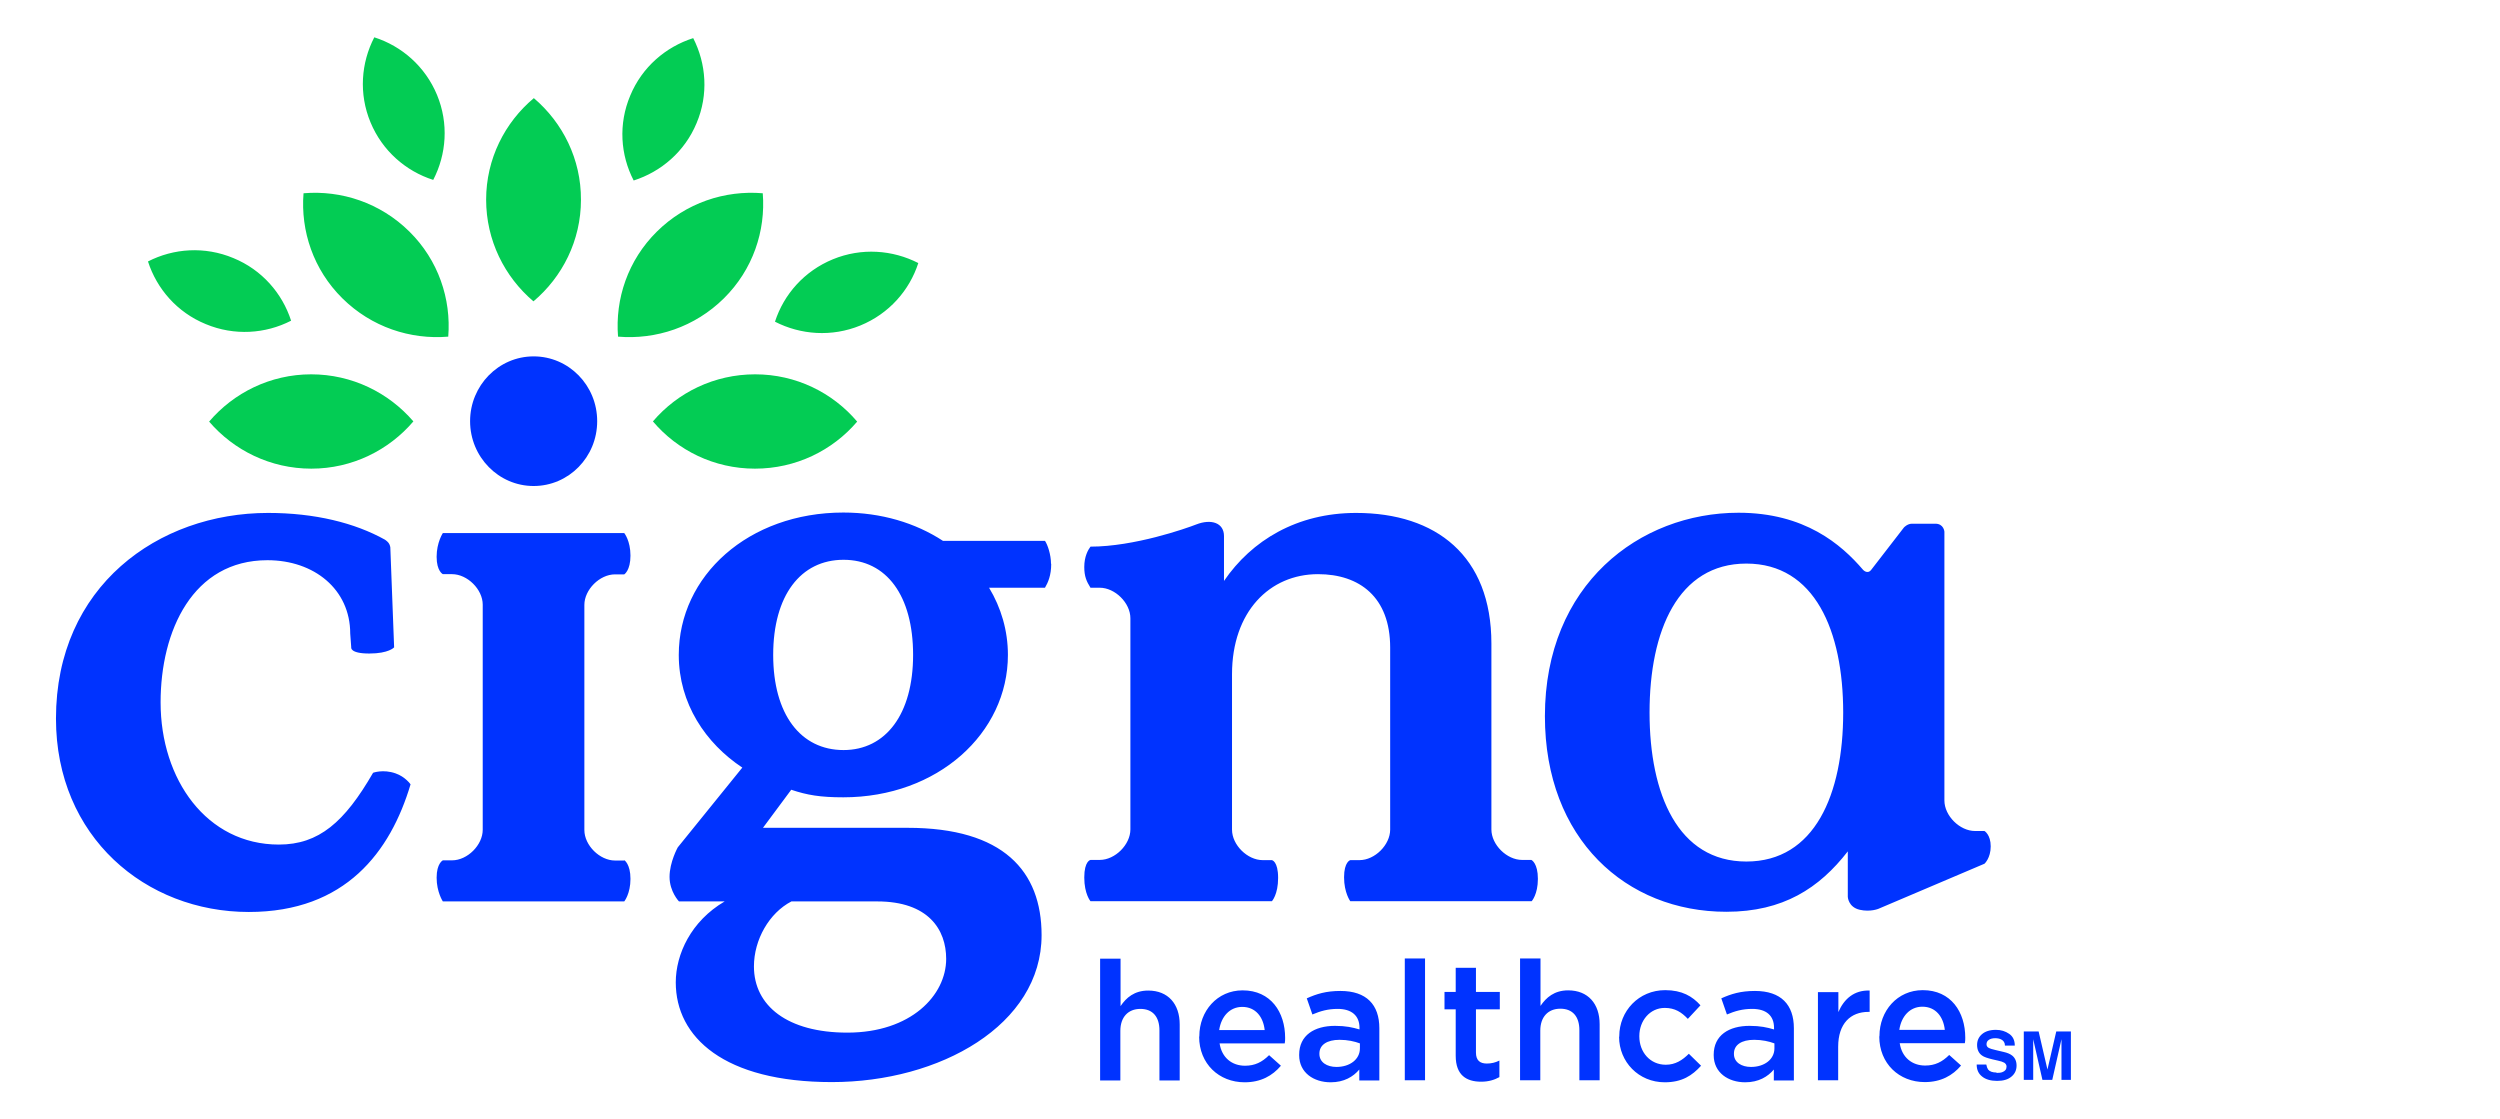
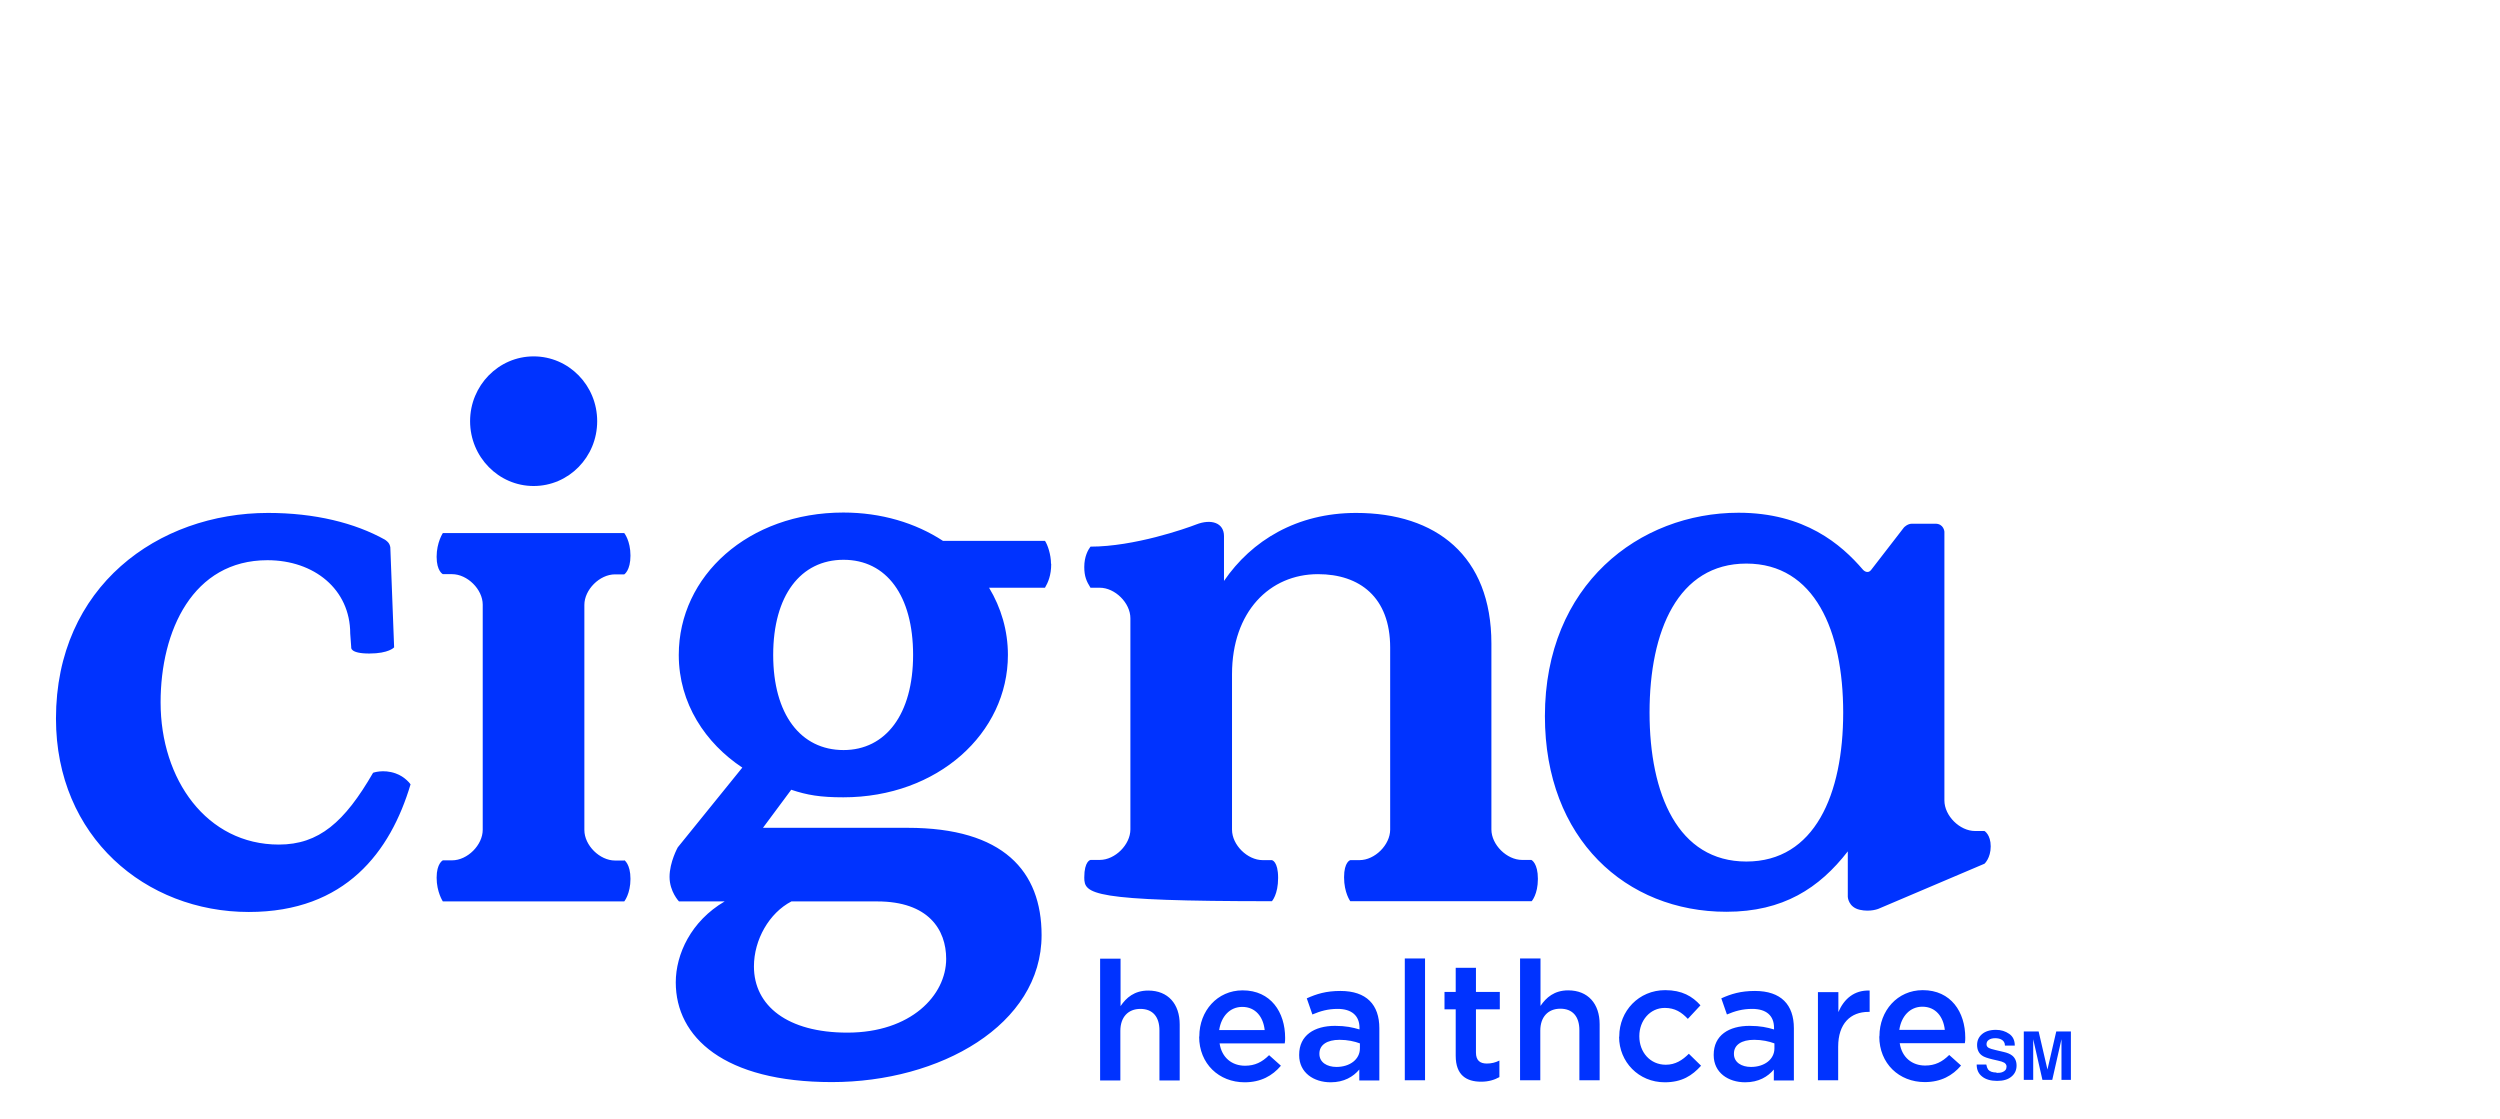
<svg xmlns="http://www.w3.org/2000/svg" width="134" height="60" viewBox="0 0 134 60" fill="none">
  <g clip-path="url(#clip0_12_18)">
-     <path d="M21.201 41.453C21.727 41.635 22.006 42.041 22.006 42.041C20.932 45.644 18.525 48.882 13.336 48.882C7.813 48.882 3 44.863 3 38.514C3 31.427 8.48 27.493 14.367 27.493C16.881 27.493 19.02 28.028 20.631 28.926C20.631 28.926 20.749 29.001 20.825 29.097C20.9 29.193 20.921 29.332 20.921 29.332L21.125 34.698C21.125 34.698 20.846 35.029 19.793 35.029C18.74 35.029 18.826 34.698 18.826 34.698L18.772 33.96C18.772 31.587 16.838 30.027 14.335 30.027C10.338 30.027 8.608 33.8 8.608 37.648C8.608 41.785 11.08 45.269 14.947 45.269C17.096 45.269 18.471 44.062 19.997 41.421C19.997 41.421 20.534 41.218 21.201 41.453M106.359 44.542H105.864C105.037 44.542 104.22 43.719 104.22 42.907V28.498C104.22 28.498 104.188 28.071 103.737 28.071H102.48C102.233 28.071 102.05 28.274 102.05 28.274L100.299 30.54C100.095 30.807 99.858 30.54 99.858 30.54C98.687 29.172 96.721 27.483 93.186 27.483C87.879 27.483 82.807 31.331 82.807 38.386C82.807 44.981 87.169 48.871 92.531 48.871C95.582 48.871 97.516 47.6 99.042 45.633V48.07C99.042 48.07 99.063 48.626 99.686 48.765C100.256 48.893 100.686 48.711 100.686 48.711L106.369 46.295C106.369 46.295 106.702 45.996 106.702 45.365C106.702 44.735 106.369 44.542 106.369 44.542M93.605 46.178C89.942 46.178 88.416 42.576 88.416 38.193C88.416 33.811 89.942 30.208 93.605 30.208C97.269 30.208 98.795 33.811 98.795 38.193C98.795 42.576 97.269 46.178 93.605 46.178ZM33.46 46.103C33.46 46.103 33.793 46.306 33.793 47.108C33.793 47.91 33.46 48.316 33.46 48.316H23.736C23.736 48.316 23.403 47.813 23.403 47.044C23.403 46.274 23.736 46.114 23.736 46.114H24.23C25.058 46.114 25.874 45.291 25.874 44.478V32.41C25.874 31.587 25.047 30.775 24.23 30.775H23.736C23.736 30.775 23.403 30.615 23.403 29.845C23.403 29.075 23.736 28.573 23.736 28.573H33.46C33.46 28.573 33.793 28.979 33.793 29.781C33.793 30.583 33.46 30.786 33.46 30.786H32.965C32.138 30.786 31.322 31.609 31.322 32.421V44.489C31.322 45.312 32.149 46.124 32.965 46.124H33.46M28.603 19.102C30.483 19.102 32.009 20.652 32.009 22.576C32.009 24.5 30.483 26.05 28.603 26.05C26.723 26.05 25.197 24.49 25.197 22.576C25.197 20.663 26.723 19.102 28.603 19.102M58.977 51.383H60.062V53.928C60.363 53.478 60.803 53.094 61.545 53.094C62.608 53.094 63.232 53.81 63.232 54.911V57.914H62.146V55.231C62.146 54.494 61.781 54.077 61.126 54.077C60.47 54.077 60.051 54.515 60.051 55.253V57.914H58.966V51.383H58.977ZM64.284 55.563V55.541C64.284 54.195 65.241 53.083 66.605 53.083C68.12 53.083 68.883 54.259 68.883 55.627C68.883 55.723 68.883 55.819 68.862 55.926H65.37C65.488 56.696 66.036 57.123 66.734 57.123C67.261 57.123 67.647 56.931 68.023 56.557L68.657 57.123C68.206 57.658 67.583 58.011 66.713 58.011C65.337 58.011 64.274 57.017 64.274 55.563M67.787 55.21C67.712 54.515 67.304 53.97 66.584 53.97C65.918 53.97 65.456 54.483 65.348 55.21H67.787V55.21ZM72.858 57.904V57.327C72.536 57.711 72.042 58.011 71.322 58.011C70.419 58.011 69.635 57.498 69.635 56.557V56.536C69.635 55.488 70.452 54.986 71.558 54.986C72.138 54.986 72.504 55.071 72.869 55.178V55.093C72.869 54.441 72.45 54.077 71.698 54.077C71.171 54.077 70.774 54.195 70.344 54.376L70.043 53.511C70.57 53.275 71.075 53.115 71.848 53.115C73.245 53.115 73.933 53.853 73.933 55.114V57.914H72.858V57.904ZM72.891 55.926C72.611 55.819 72.224 55.734 71.805 55.734C71.118 55.734 70.72 56.012 70.72 56.471V56.493C70.72 56.942 71.129 57.188 71.633 57.188C72.353 57.188 72.891 56.782 72.891 56.194V55.926ZM75.297 51.373H76.382V57.904H75.297V51.373ZM78.026 56.589V54.099H77.425V53.169H78.026V51.875H79.111V53.169H80.39V54.099H79.111V56.418C79.111 56.835 79.326 57.006 79.692 57.006C79.939 57.006 80.154 56.953 80.368 56.846V57.733C80.1 57.882 79.788 57.979 79.391 57.979C78.596 57.979 78.026 57.626 78.026 56.589M81.486 51.373H82.571V53.917C82.872 53.468 83.312 53.083 84.054 53.083C85.117 53.083 85.741 53.799 85.741 54.9V57.904H84.655V55.221C84.655 54.483 84.29 54.066 83.635 54.066C82.979 54.066 82.56 54.505 82.56 55.242V57.904H81.475V51.373H81.486ZM86.793 55.563V55.541C86.793 54.195 87.836 53.072 89.254 53.072C90.156 53.072 90.715 53.404 91.145 53.885L90.468 54.612C90.135 54.259 89.78 54.024 89.232 54.024C88.437 54.024 87.868 54.708 87.868 55.531V55.552C87.868 56.397 88.448 57.07 89.286 57.07C89.802 57.07 90.178 56.824 90.522 56.482L91.177 57.123C90.704 57.647 90.156 58.011 89.232 58.011C87.825 58.011 86.783 56.91 86.783 55.574M95.077 57.904V57.327C94.755 57.711 94.261 58.011 93.541 58.011C92.638 58.011 91.854 57.498 91.854 56.557V56.536C91.854 55.488 92.671 54.986 93.777 54.986C94.357 54.986 94.723 55.071 95.088 55.178V55.093C95.088 54.441 94.68 54.077 93.917 54.077C93.39 54.077 92.993 54.195 92.563 54.376L92.262 53.511C92.789 53.275 93.294 53.115 94.067 53.115C95.464 53.115 96.152 53.853 96.152 55.114V57.914H95.077V57.904ZM95.109 55.926C94.83 55.819 94.443 55.734 94.024 55.734C93.337 55.734 92.939 56.012 92.939 56.471V56.493C92.939 56.942 93.347 57.188 93.852 57.188C94.572 57.188 95.109 56.782 95.109 56.194V55.926V55.926ZM97.452 53.179H98.537V54.248C98.838 53.543 99.386 53.062 100.213 53.094V54.237H100.148C99.192 54.237 98.526 54.857 98.526 56.108V57.904H97.441V53.179H97.452ZM100.739 55.552V55.531C100.739 54.184 101.696 53.072 103.06 53.072C104.575 53.072 105.338 54.248 105.338 55.616C105.338 55.712 105.338 55.809 105.316 55.916H101.825C101.943 56.685 102.491 57.113 103.189 57.113C103.715 57.113 104.102 56.92 104.478 56.546L105.112 57.113C104.661 57.647 104.038 58 103.168 58C101.792 58 100.729 57.006 100.729 55.552M104.242 55.2C104.167 54.505 103.758 53.959 103.039 53.959C102.372 53.959 101.91 54.473 101.803 55.2H104.242V55.2ZM82.098 46.103C82.098 46.103 82.431 46.274 82.431 47.108C82.431 47.942 82.098 48.305 82.098 48.305H72.375C72.375 48.305 72.042 47.856 72.042 47.022C72.042 46.189 72.375 46.103 72.375 46.103H72.869C73.696 46.103 74.513 45.28 74.513 44.468V34.709C74.513 32.004 72.869 30.775 70.645 30.775C68.056 30.775 66.036 32.785 66.036 36.141V44.468C66.036 45.291 66.863 46.103 67.68 46.103H68.174C68.174 46.103 68.507 46.157 68.507 47.054C68.507 47.952 68.174 48.305 68.174 48.305H58.45C58.45 48.305 58.117 47.92 58.117 47.033C58.117 46.146 58.45 46.092 58.45 46.092H58.945C59.772 46.092 60.589 45.269 60.589 44.457V33.137C60.589 32.314 59.761 31.502 58.945 31.502H58.45C58.236 31.16 58.117 30.892 58.117 30.39C58.117 29.824 58.322 29.471 58.45 29.3C60.793 29.3 63.565 28.327 64.113 28.113C64.929 27.793 65.606 28.028 65.606 28.733C65.606 28.99 65.606 31.138 65.606 31.138C67.089 28.968 69.517 27.493 72.686 27.493C76.973 27.493 79.939 29.792 79.939 34.495V44.457C79.939 45.28 80.766 46.092 81.583 46.092H82.077L82.098 46.103ZM56.334 30.219C56.334 29.727 56.151 29.193 56.011 28.99H50.543C49.071 28.028 47.234 27.472 45.203 27.472C40.121 27.472 36.382 30.86 36.382 35.104C36.382 37.712 37.822 39.839 39.788 41.143L36.328 45.419C36.328 45.419 35.888 46.21 35.888 47.001C35.888 47.792 36.393 48.316 36.393 48.316H38.842C37.037 49.374 36.221 51.148 36.221 52.656C36.221 55.595 38.81 58 44.59 58C50.371 58 55.829 54.943 55.829 50.122C55.829 46.691 53.777 44.371 48.652 44.371H40.895L42.41 42.33C43.269 42.618 43.967 42.736 45.203 42.736C50.253 42.736 54.024 39.305 54.024 35.104C54.024 33.8 53.659 32.571 53.014 31.502H56.011C56.173 31.224 56.345 30.85 56.345 30.219M42.42 48.316H47.019C49.769 48.316 50.715 49.834 50.715 51.394C50.715 53.35 48.824 55.349 45.418 55.349C42.216 55.349 40.411 53.917 40.411 51.8C40.411 50.368 41.228 48.936 42.42 48.316M45.214 40.203C42.914 40.203 41.443 38.289 41.443 35.104C41.443 31.919 42.914 30.005 45.214 30.005C47.513 30.005 48.942 31.919 48.942 35.104C48.942 38.289 47.47 40.203 45.214 40.203ZM107.014 57.508C107.143 57.508 107.25 57.498 107.326 57.466C107.476 57.412 107.551 57.316 107.551 57.166C107.551 57.081 107.508 57.017 107.433 56.963C107.358 56.92 107.24 56.878 107.078 56.846L106.799 56.782C106.53 56.717 106.337 56.653 106.24 56.578C106.068 56.461 105.972 56.268 105.972 56.012C105.972 55.777 106.058 55.584 106.23 55.435C106.402 55.285 106.649 55.2 106.982 55.2C107.261 55.2 107.487 55.274 107.691 55.413C107.895 55.552 107.992 55.766 107.992 56.044H107.465C107.465 55.884 107.39 55.777 107.261 55.712C107.175 55.67 107.068 55.648 106.939 55.648C106.799 55.648 106.681 55.681 106.606 55.734C106.52 55.787 106.477 55.873 106.477 55.969C106.477 56.065 106.52 56.129 106.606 56.172C106.659 56.204 106.767 56.236 106.949 56.279L107.401 56.386C107.594 56.429 107.745 56.493 107.852 56.578C108.002 56.696 108.088 56.878 108.088 57.113C108.088 57.348 108.002 57.551 107.82 57.701C107.637 57.861 107.379 57.936 107.046 57.936C106.713 57.936 106.434 57.861 106.24 57.701C106.047 57.551 105.95 57.337 105.95 57.059H106.466C106.487 57.177 106.52 57.263 106.563 57.327C106.649 57.434 106.799 57.487 107.014 57.487V57.508ZM108.98 57.882H108.475V55.285H109.27L109.743 57.327L110.216 55.285H111V57.882H110.495V56.129C110.495 56.129 110.495 56.012 110.495 55.916C110.495 55.819 110.495 55.755 110.495 55.702L110.001 57.882H109.474L108.98 55.702C108.98 55.702 108.98 55.819 108.98 55.916C108.98 56.012 108.98 56.076 108.98 56.129V57.882V57.882Z" fill="#0033FF" />
-     <path fill-rule="evenodd" clip-rule="evenodd" d="M26.057 10.701C26.057 8.52 27.056 6.564 28.614 5.26C30.161 6.575 31.15 8.531 31.139 10.712C31.139 12.892 30.14 14.848 28.593 16.152C27.045 14.838 26.057 12.882 26.057 10.701ZM33.782 5.121C33.137 6.65 33.255 8.307 33.965 9.675C35.437 9.204 36.704 8.125 37.338 6.596C37.983 5.068 37.854 3.411 37.156 2.043C35.684 2.513 34.416 3.593 33.782 5.121ZM19.858 6.554C20.491 8.082 21.748 9.172 23.221 9.643C23.93 8.274 24.058 6.618 23.425 5.089C22.791 3.561 21.534 2.47 20.062 2C19.353 3.368 19.224 5.025 19.858 6.554M11.026 17.371C12.562 18.012 14.228 17.895 15.603 17.189C15.13 15.725 14.045 14.463 12.509 13.833C10.972 13.191 9.307 13.309 7.932 14.014C8.404 15.479 9.489 16.74 11.026 17.371M44.644 13.897C43.108 14.528 42.012 15.778 41.539 17.243C42.914 17.948 44.58 18.076 46.116 17.446C47.653 16.815 48.748 15.564 49.221 14.1C47.846 13.395 46.181 13.266 44.644 13.897ZM40.476 20.064C38.284 20.064 36.318 21.037 34.996 22.587C36.307 24.137 38.273 25.12 40.465 25.12C42.657 25.12 44.623 24.148 45.944 22.598C44.633 21.048 42.667 20.064 40.476 20.064ZM35.211 12.411C33.653 13.95 32.965 16.024 33.127 18.044C35.157 18.215 37.242 17.531 38.8 15.992C40.357 14.453 41.045 12.379 40.884 10.359C38.853 10.188 36.769 10.872 35.211 12.411M16.677 20.064C14.486 20.064 12.519 21.059 11.209 22.598C12.53 24.137 14.496 25.12 16.688 25.12C18.88 25.12 20.846 24.126 22.157 22.587C20.835 21.048 18.869 20.064 16.677 20.064M21.942 12.411C20.384 10.872 18.3 10.188 16.269 10.359C16.108 12.379 16.796 14.453 18.353 15.992C19.911 17.531 21.996 18.215 24.026 18.044C24.187 16.024 23.5 13.95 21.942 12.411" fill="#03CC54" />
+     <path d="M21.201 41.453C21.727 41.635 22.006 42.041 22.006 42.041C20.932 45.644 18.525 48.882 13.336 48.882C7.813 48.882 3 44.863 3 38.514C3 31.427 8.48 27.493 14.367 27.493C16.881 27.493 19.02 28.028 20.631 28.926C20.631 28.926 20.749 29.001 20.825 29.097C20.9 29.193 20.921 29.332 20.921 29.332L21.125 34.698C21.125 34.698 20.846 35.029 19.793 35.029C18.74 35.029 18.826 34.698 18.826 34.698L18.772 33.96C18.772 31.587 16.838 30.027 14.335 30.027C10.338 30.027 8.608 33.8 8.608 37.648C8.608 41.785 11.08 45.269 14.947 45.269C17.096 45.269 18.471 44.062 19.997 41.421C19.997 41.421 20.534 41.218 21.201 41.453M106.359 44.542H105.864C105.037 44.542 104.22 43.719 104.22 42.907V28.498C104.22 28.498 104.188 28.071 103.737 28.071H102.48C102.233 28.071 102.05 28.274 102.05 28.274L100.299 30.54C100.095 30.807 99.858 30.54 99.858 30.54C98.687 29.172 96.721 27.483 93.186 27.483C87.879 27.483 82.807 31.331 82.807 38.386C82.807 44.981 87.169 48.871 92.531 48.871C95.582 48.871 97.516 47.6 99.042 45.633V48.07C99.042 48.07 99.063 48.626 99.686 48.765C100.256 48.893 100.686 48.711 100.686 48.711L106.369 46.295C106.369 46.295 106.702 45.996 106.702 45.365C106.702 44.735 106.369 44.542 106.369 44.542M93.605 46.178C89.942 46.178 88.416 42.576 88.416 38.193C88.416 33.811 89.942 30.208 93.605 30.208C97.269 30.208 98.795 33.811 98.795 38.193C98.795 42.576 97.269 46.178 93.605 46.178ZM33.46 46.103C33.46 46.103 33.793 46.306 33.793 47.108C33.793 47.91 33.46 48.316 33.46 48.316H23.736C23.736 48.316 23.403 47.813 23.403 47.044C23.403 46.274 23.736 46.114 23.736 46.114H24.23C25.058 46.114 25.874 45.291 25.874 44.478V32.41C25.874 31.587 25.047 30.775 24.23 30.775H23.736C23.736 30.775 23.403 30.615 23.403 29.845C23.403 29.075 23.736 28.573 23.736 28.573H33.46C33.46 28.573 33.793 28.979 33.793 29.781C33.793 30.583 33.46 30.786 33.46 30.786H32.965C32.138 30.786 31.322 31.609 31.322 32.421V44.489C31.322 45.312 32.149 46.124 32.965 46.124H33.46M28.603 19.102C30.483 19.102 32.009 20.652 32.009 22.576C32.009 24.5 30.483 26.05 28.603 26.05C26.723 26.05 25.197 24.49 25.197 22.576C25.197 20.663 26.723 19.102 28.603 19.102M58.977 51.383H60.062V53.928C60.363 53.478 60.803 53.094 61.545 53.094C62.608 53.094 63.232 53.81 63.232 54.911V57.914H62.146V55.231C62.146 54.494 61.781 54.077 61.126 54.077C60.47 54.077 60.051 54.515 60.051 55.253V57.914H58.966V51.383H58.977ZM64.284 55.563V55.541C64.284 54.195 65.241 53.083 66.605 53.083C68.12 53.083 68.883 54.259 68.883 55.627C68.883 55.723 68.883 55.819 68.862 55.926H65.37C65.488 56.696 66.036 57.123 66.734 57.123C67.261 57.123 67.647 56.931 68.023 56.557L68.657 57.123C68.206 57.658 67.583 58.011 66.713 58.011C65.337 58.011 64.274 57.017 64.274 55.563M67.787 55.21C67.712 54.515 67.304 53.97 66.584 53.97C65.918 53.97 65.456 54.483 65.348 55.21H67.787V55.21ZM72.858 57.904V57.327C72.536 57.711 72.042 58.011 71.322 58.011C70.419 58.011 69.635 57.498 69.635 56.557V56.536C69.635 55.488 70.452 54.986 71.558 54.986C72.138 54.986 72.504 55.071 72.869 55.178V55.093C72.869 54.441 72.45 54.077 71.698 54.077C71.171 54.077 70.774 54.195 70.344 54.376L70.043 53.511C70.57 53.275 71.075 53.115 71.848 53.115C73.245 53.115 73.933 53.853 73.933 55.114V57.914H72.858V57.904ZM72.891 55.926C72.611 55.819 72.224 55.734 71.805 55.734C71.118 55.734 70.72 56.012 70.72 56.471V56.493C70.72 56.942 71.129 57.188 71.633 57.188C72.353 57.188 72.891 56.782 72.891 56.194V55.926ZM75.297 51.373H76.382V57.904H75.297V51.373ZM78.026 56.589V54.099H77.425V53.169H78.026V51.875H79.111V53.169H80.39V54.099H79.111V56.418C79.111 56.835 79.326 57.006 79.692 57.006C79.939 57.006 80.154 56.953 80.368 56.846V57.733C80.1 57.882 79.788 57.979 79.391 57.979C78.596 57.979 78.026 57.626 78.026 56.589M81.486 51.373H82.571V53.917C82.872 53.468 83.312 53.083 84.054 53.083C85.117 53.083 85.741 53.799 85.741 54.9V57.904H84.655V55.221C84.655 54.483 84.29 54.066 83.635 54.066C82.979 54.066 82.56 54.505 82.56 55.242V57.904H81.475V51.373H81.486ZM86.793 55.563V55.541C86.793 54.195 87.836 53.072 89.254 53.072C90.156 53.072 90.715 53.404 91.145 53.885L90.468 54.612C90.135 54.259 89.78 54.024 89.232 54.024C88.437 54.024 87.868 54.708 87.868 55.531V55.552C87.868 56.397 88.448 57.07 89.286 57.07C89.802 57.07 90.178 56.824 90.522 56.482L91.177 57.123C90.704 57.647 90.156 58.011 89.232 58.011C87.825 58.011 86.783 56.91 86.783 55.574M95.077 57.904V57.327C94.755 57.711 94.261 58.011 93.541 58.011C92.638 58.011 91.854 57.498 91.854 56.557V56.536C91.854 55.488 92.671 54.986 93.777 54.986C94.357 54.986 94.723 55.071 95.088 55.178V55.093C95.088 54.441 94.68 54.077 93.917 54.077C93.39 54.077 92.993 54.195 92.563 54.376L92.262 53.511C92.789 53.275 93.294 53.115 94.067 53.115C95.464 53.115 96.152 53.853 96.152 55.114V57.914H95.077V57.904ZM95.109 55.926C94.83 55.819 94.443 55.734 94.024 55.734C93.337 55.734 92.939 56.012 92.939 56.471V56.493C92.939 56.942 93.347 57.188 93.852 57.188C94.572 57.188 95.109 56.782 95.109 56.194V55.926V55.926ZM97.452 53.179H98.537V54.248C98.838 53.543 99.386 53.062 100.213 53.094V54.237H100.148C99.192 54.237 98.526 54.857 98.526 56.108V57.904H97.441V53.179H97.452ZM100.739 55.552V55.531C100.739 54.184 101.696 53.072 103.06 53.072C104.575 53.072 105.338 54.248 105.338 55.616C105.338 55.712 105.338 55.809 105.316 55.916H101.825C101.943 56.685 102.491 57.113 103.189 57.113C103.715 57.113 104.102 56.92 104.478 56.546L105.112 57.113C104.661 57.647 104.038 58 103.168 58C101.792 58 100.729 57.006 100.729 55.552M104.242 55.2C104.167 54.505 103.758 53.959 103.039 53.959C102.372 53.959 101.91 54.473 101.803 55.2H104.242V55.2ZM82.098 46.103C82.098 46.103 82.431 46.274 82.431 47.108C82.431 47.942 82.098 48.305 82.098 48.305H72.375C72.375 48.305 72.042 47.856 72.042 47.022C72.042 46.189 72.375 46.103 72.375 46.103H72.869C73.696 46.103 74.513 45.28 74.513 44.468V34.709C74.513 32.004 72.869 30.775 70.645 30.775C68.056 30.775 66.036 32.785 66.036 36.141V44.468C66.036 45.291 66.863 46.103 67.68 46.103H68.174C68.174 46.103 68.507 46.157 68.507 47.054C68.507 47.952 68.174 48.305 68.174 48.305C58.45 48.305 58.117 47.92 58.117 47.033C58.117 46.146 58.45 46.092 58.45 46.092H58.945C59.772 46.092 60.589 45.269 60.589 44.457V33.137C60.589 32.314 59.761 31.502 58.945 31.502H58.45C58.236 31.16 58.117 30.892 58.117 30.39C58.117 29.824 58.322 29.471 58.45 29.3C60.793 29.3 63.565 28.327 64.113 28.113C64.929 27.793 65.606 28.028 65.606 28.733C65.606 28.99 65.606 31.138 65.606 31.138C67.089 28.968 69.517 27.493 72.686 27.493C76.973 27.493 79.939 29.792 79.939 34.495V44.457C79.939 45.28 80.766 46.092 81.583 46.092H82.077L82.098 46.103ZM56.334 30.219C56.334 29.727 56.151 29.193 56.011 28.99H50.543C49.071 28.028 47.234 27.472 45.203 27.472C40.121 27.472 36.382 30.86 36.382 35.104C36.382 37.712 37.822 39.839 39.788 41.143L36.328 45.419C36.328 45.419 35.888 46.21 35.888 47.001C35.888 47.792 36.393 48.316 36.393 48.316H38.842C37.037 49.374 36.221 51.148 36.221 52.656C36.221 55.595 38.81 58 44.59 58C50.371 58 55.829 54.943 55.829 50.122C55.829 46.691 53.777 44.371 48.652 44.371H40.895L42.41 42.33C43.269 42.618 43.967 42.736 45.203 42.736C50.253 42.736 54.024 39.305 54.024 35.104C54.024 33.8 53.659 32.571 53.014 31.502H56.011C56.173 31.224 56.345 30.85 56.345 30.219M42.42 48.316H47.019C49.769 48.316 50.715 49.834 50.715 51.394C50.715 53.35 48.824 55.349 45.418 55.349C42.216 55.349 40.411 53.917 40.411 51.8C40.411 50.368 41.228 48.936 42.42 48.316M45.214 40.203C42.914 40.203 41.443 38.289 41.443 35.104C41.443 31.919 42.914 30.005 45.214 30.005C47.513 30.005 48.942 31.919 48.942 35.104C48.942 38.289 47.47 40.203 45.214 40.203ZM107.014 57.508C107.143 57.508 107.25 57.498 107.326 57.466C107.476 57.412 107.551 57.316 107.551 57.166C107.551 57.081 107.508 57.017 107.433 56.963C107.358 56.92 107.24 56.878 107.078 56.846L106.799 56.782C106.53 56.717 106.337 56.653 106.24 56.578C106.068 56.461 105.972 56.268 105.972 56.012C105.972 55.777 106.058 55.584 106.23 55.435C106.402 55.285 106.649 55.2 106.982 55.2C107.261 55.2 107.487 55.274 107.691 55.413C107.895 55.552 107.992 55.766 107.992 56.044H107.465C107.465 55.884 107.39 55.777 107.261 55.712C107.175 55.67 107.068 55.648 106.939 55.648C106.799 55.648 106.681 55.681 106.606 55.734C106.52 55.787 106.477 55.873 106.477 55.969C106.477 56.065 106.52 56.129 106.606 56.172C106.659 56.204 106.767 56.236 106.949 56.279L107.401 56.386C107.594 56.429 107.745 56.493 107.852 56.578C108.002 56.696 108.088 56.878 108.088 57.113C108.088 57.348 108.002 57.551 107.82 57.701C107.637 57.861 107.379 57.936 107.046 57.936C106.713 57.936 106.434 57.861 106.24 57.701C106.047 57.551 105.95 57.337 105.95 57.059H106.466C106.487 57.177 106.52 57.263 106.563 57.327C106.649 57.434 106.799 57.487 107.014 57.487V57.508ZM108.98 57.882H108.475V55.285H109.27L109.743 57.327L110.216 55.285H111V57.882H110.495V56.129C110.495 56.129 110.495 56.012 110.495 55.916C110.495 55.819 110.495 55.755 110.495 55.702L110.001 57.882H109.474L108.98 55.702C108.98 55.702 108.98 55.819 108.98 55.916C108.98 56.012 108.98 56.076 108.98 56.129V57.882V57.882Z" fill="#0033FF" />
  </g>
  <defs>
    <clipPath id="clip0_12_18">
      <rect width="108" height="56" fill="white" transform="translate(3 2)" />
    </clipPath>
  </defs>
</svg>